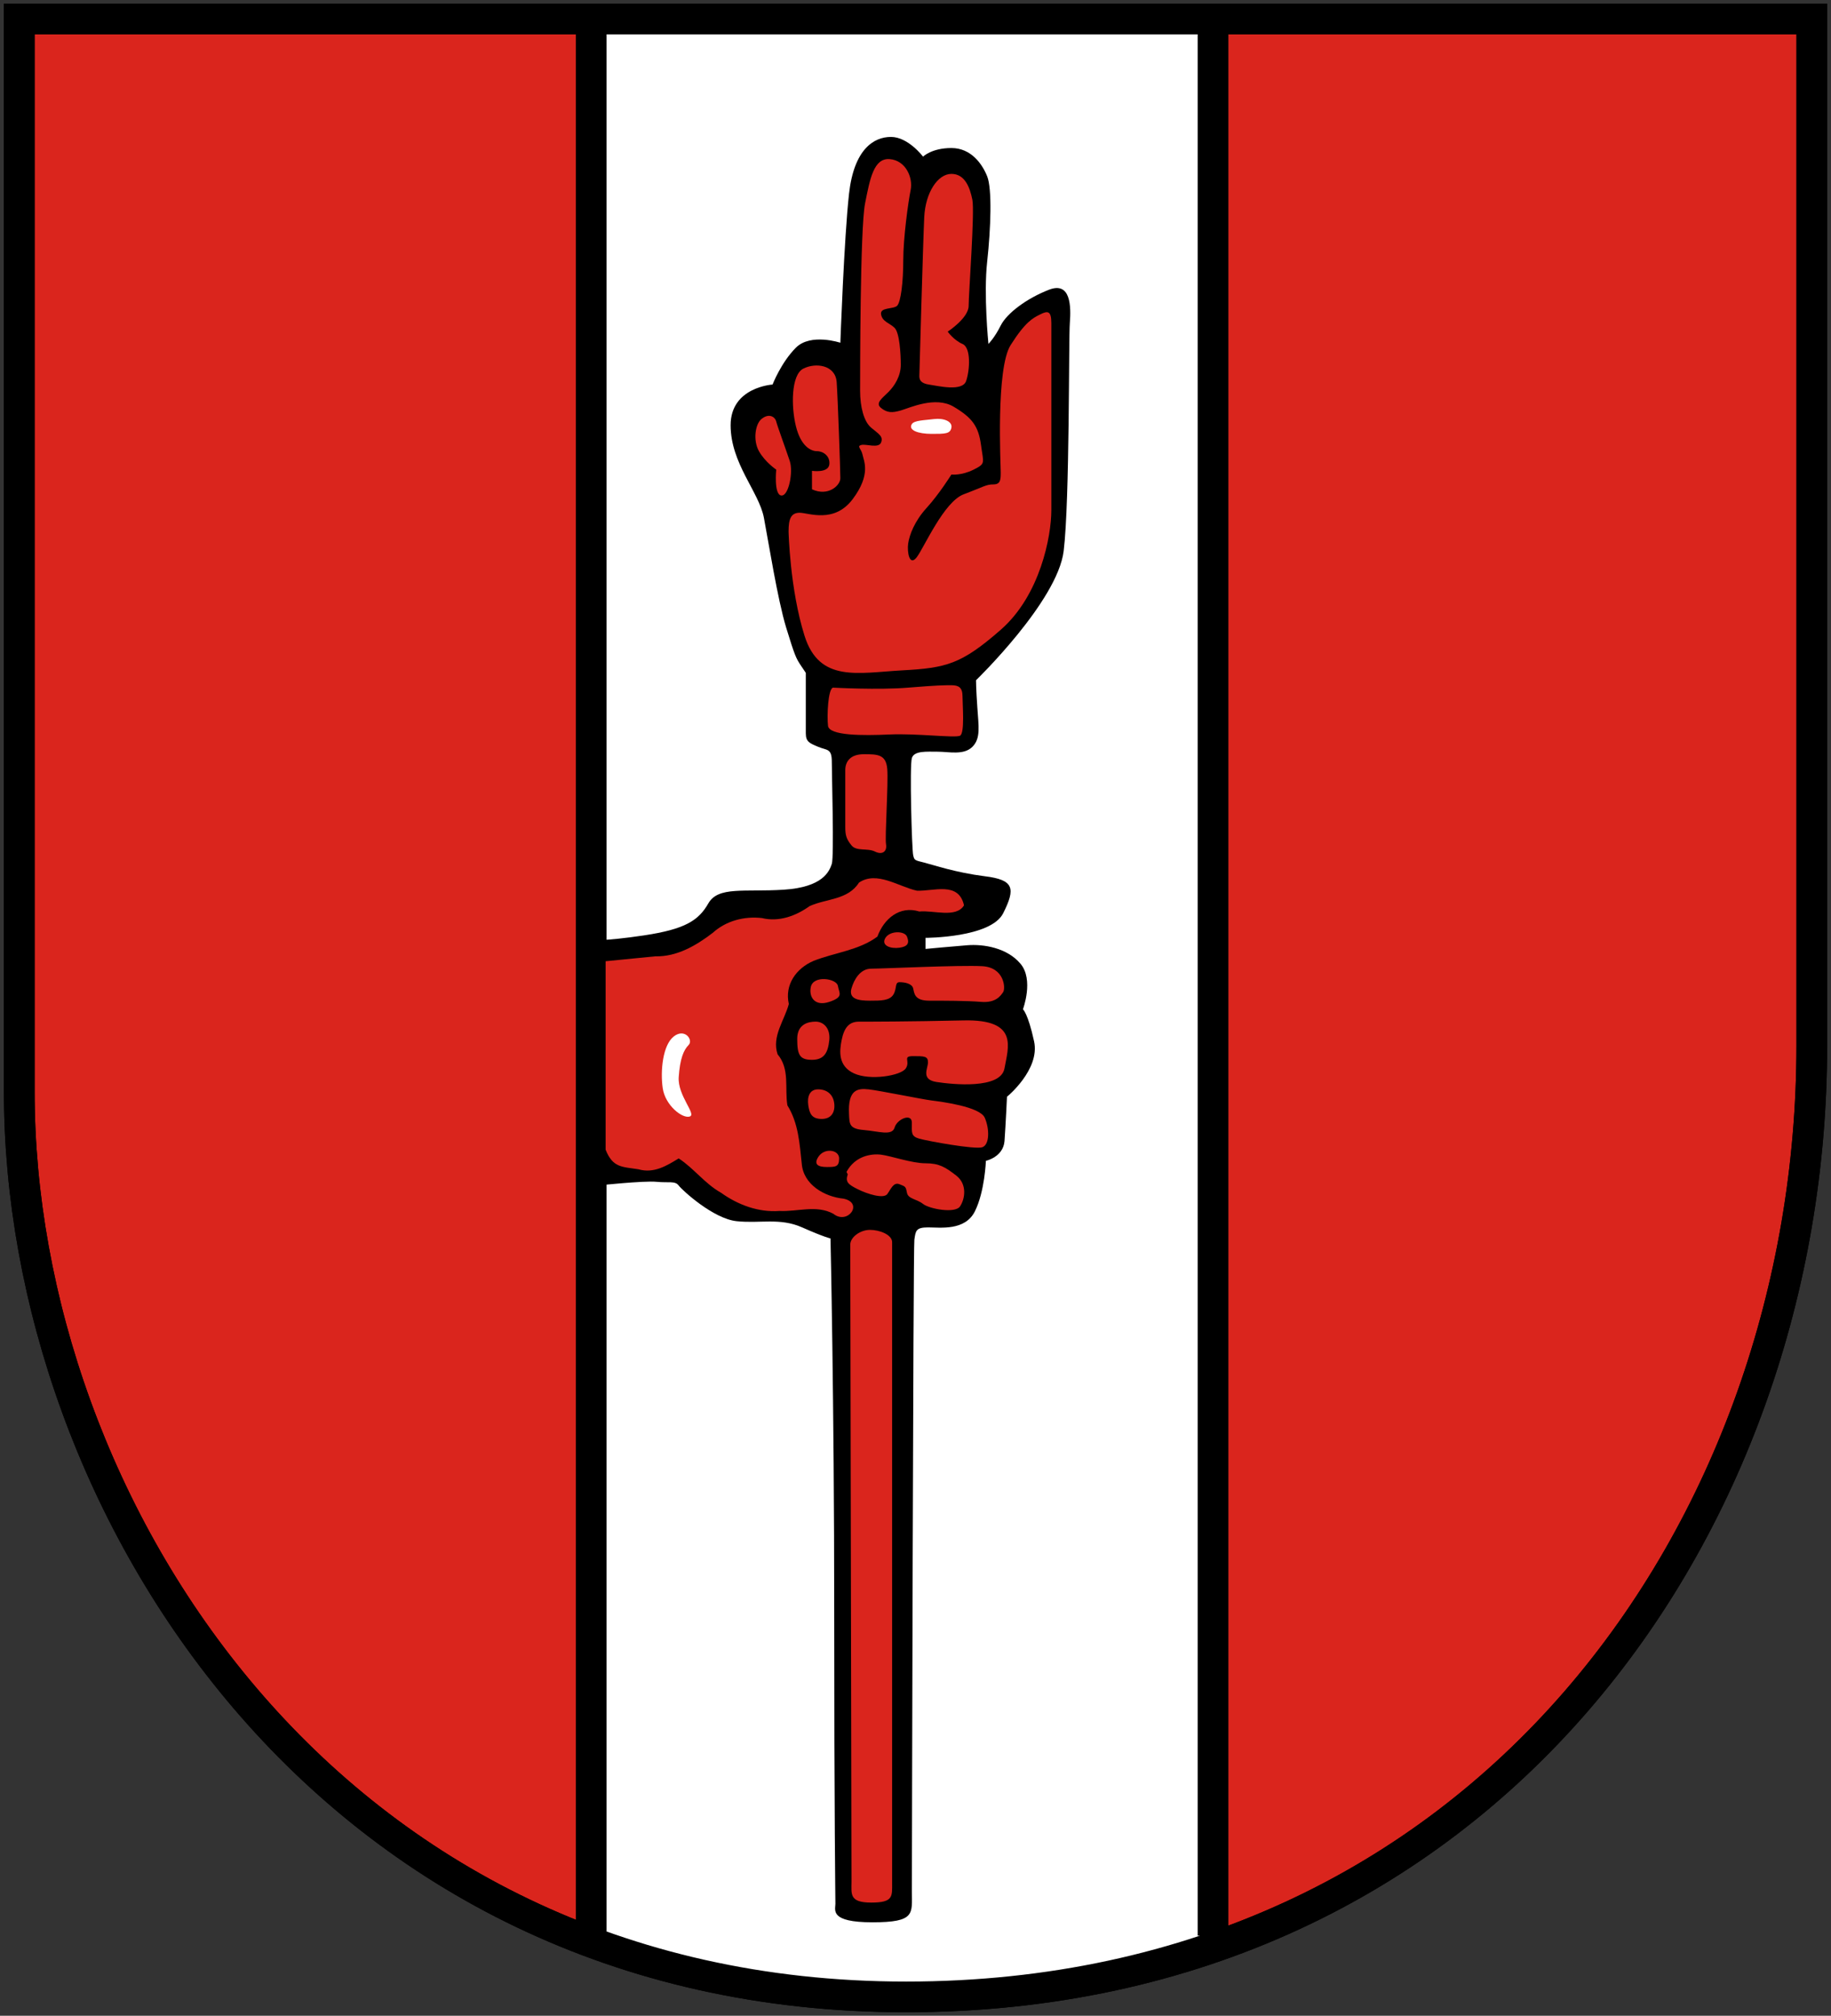
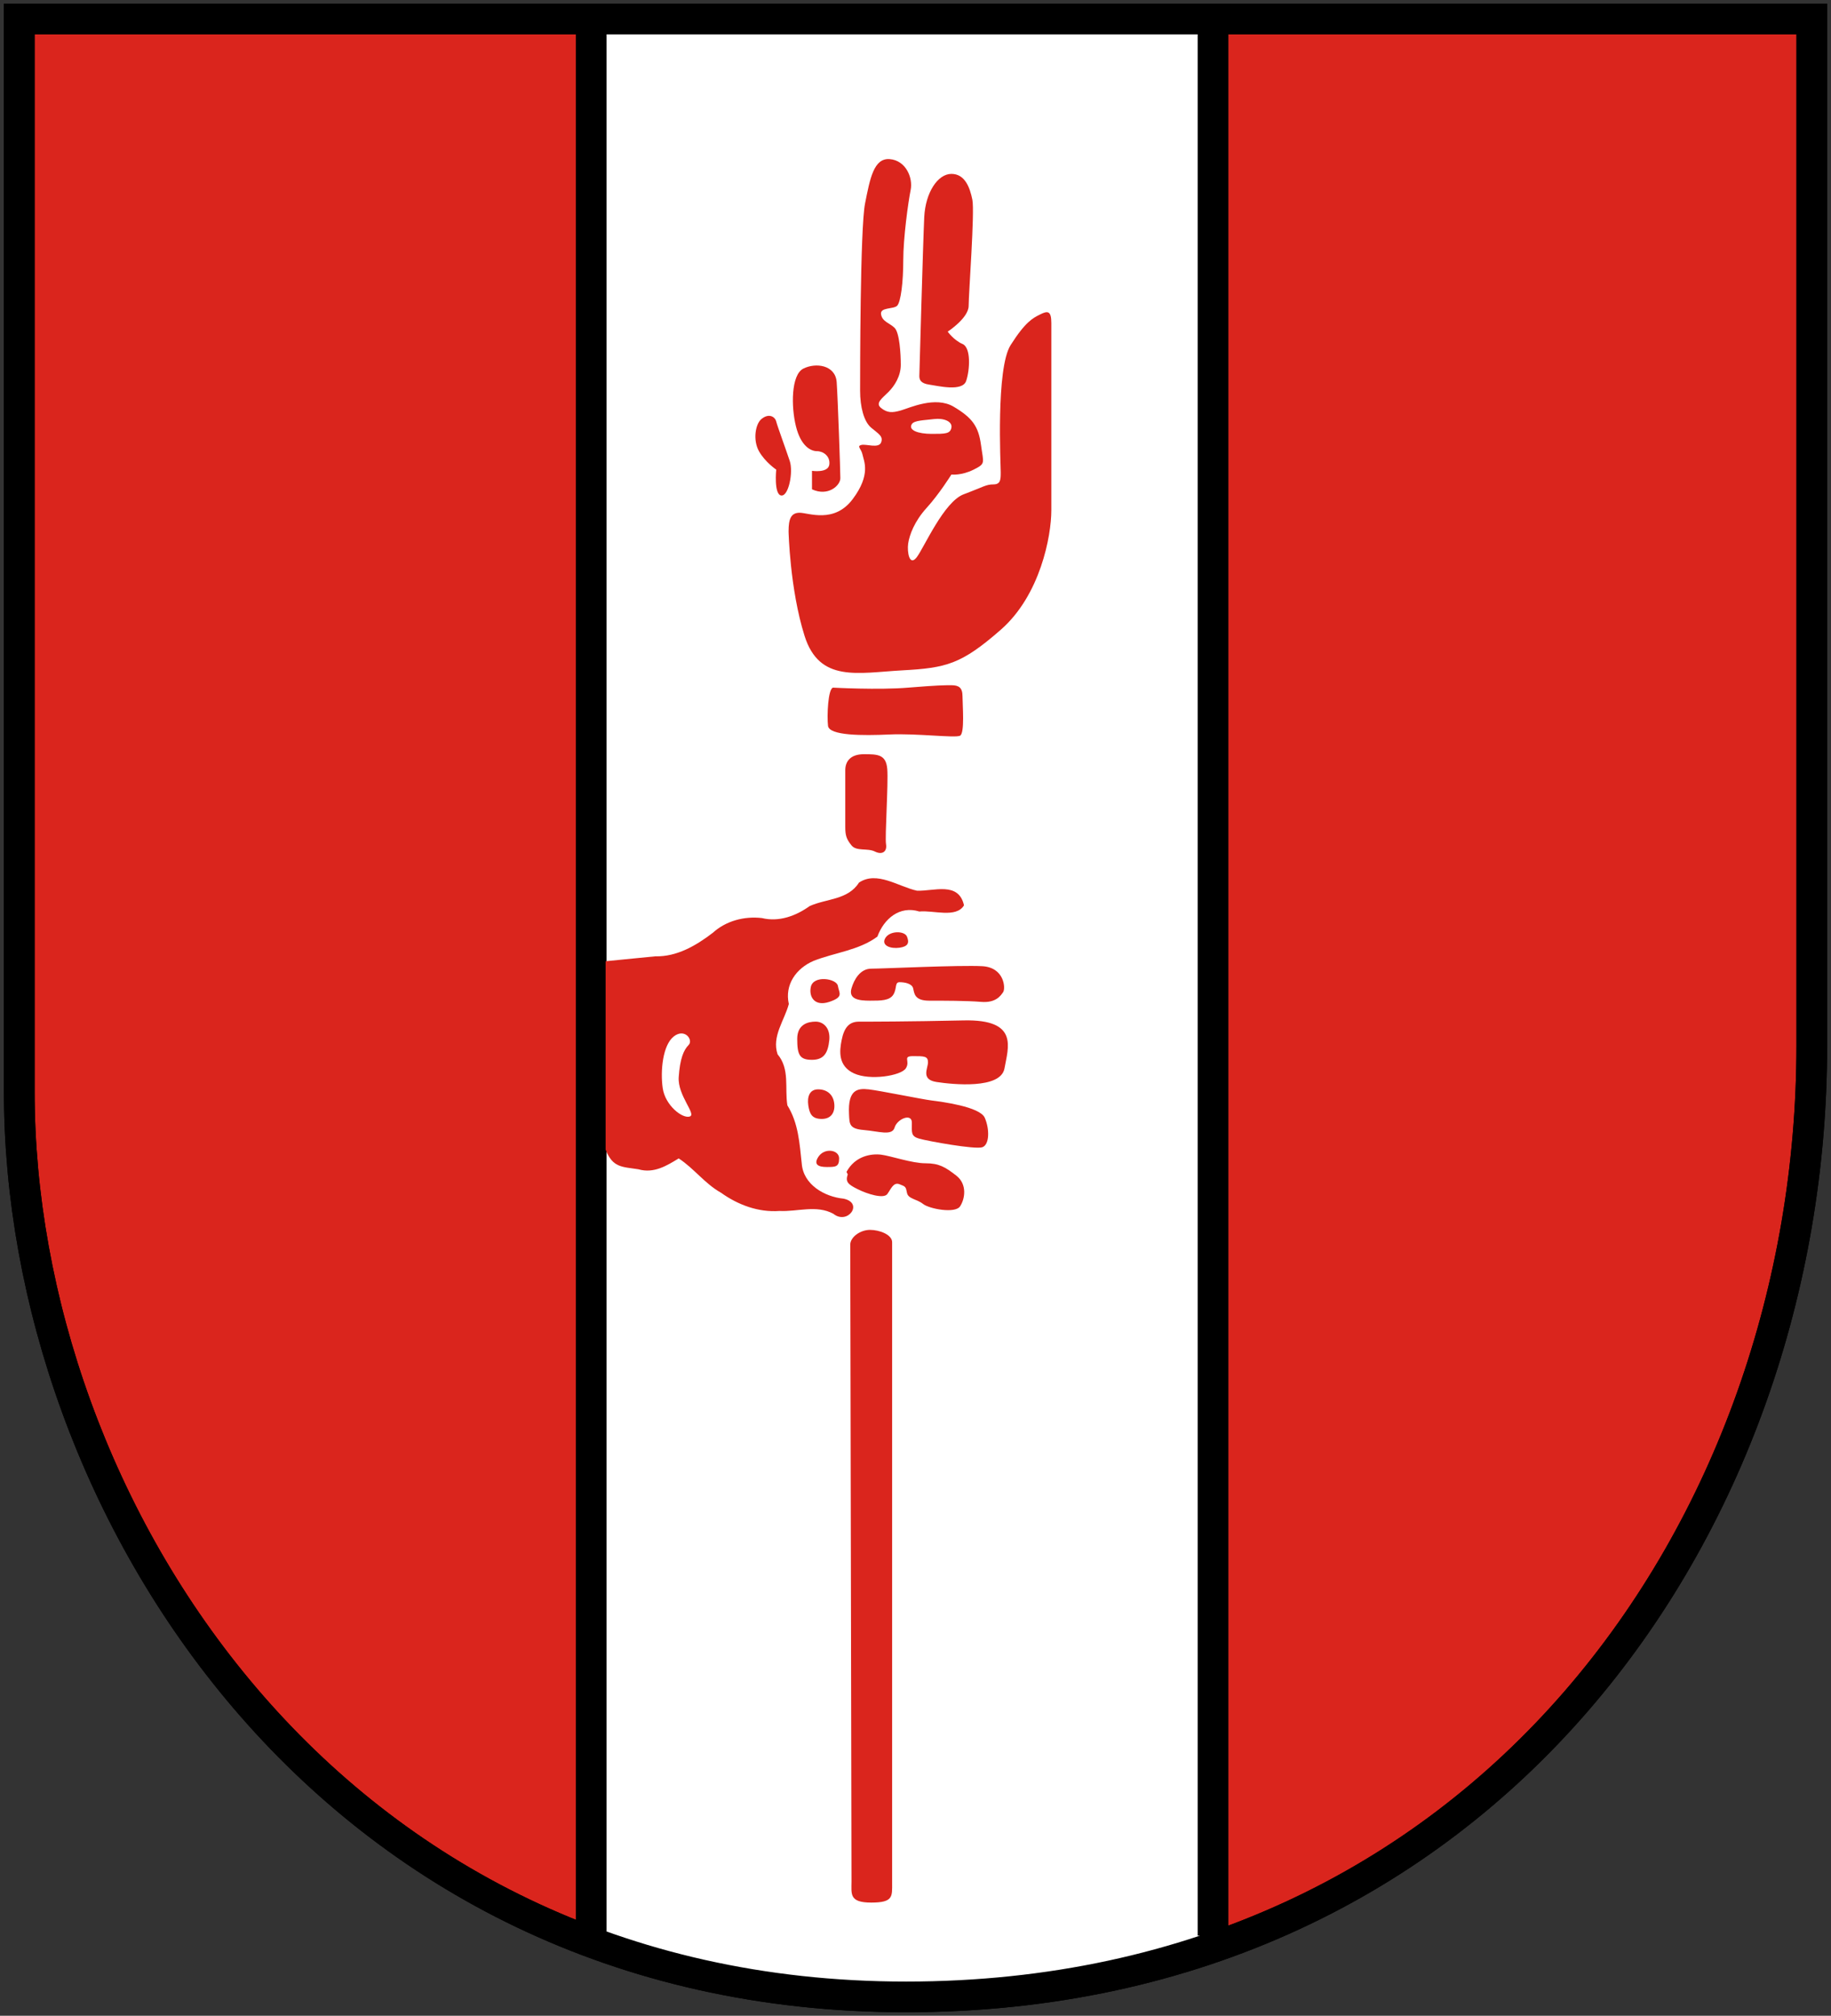
<svg xmlns="http://www.w3.org/2000/svg" height="512" width="465">
  <rect width="100%" height="100%" fill="#333333" stroke="none" />
  <path d="M4.9 4.824v272.61c0 104.175 77.97 229.77 225.18 229.77 147.164 0 230.04-119.745 230.04-241.455V4.824H4.9" fill="#da251d" />
  <path d="M4.9 4.824v272.61c0 104.175 77.97 229.77 225.18 229.77 147.164 0 230.04-119.745 230.04-241.455V4.824H4.9z" fill="none" stroke="#000" stroke-width="7.8" />
  <path d="M151.104 5.792v487.8s34.125 16.53 75.075 16.53c40.92 0 79.92-17.52 79.92-17.52V4.832l-154.995.96" fill="#fff" />
  <path d="M308.063 5.792v485.85M150.143 4.832v489.72M4.898 4.832v272.595c0 104.19 77.97 229.785 225.18 229.785 147.165 0 230.04-119.76 230.04-241.47V4.832H4.898z" fill="none" stroke="#000" stroke-width="7.8" />
-   <path d="M151.69 301.119s11.896-1.26 15.03-.945c3.136.315 4.71-.3 5.64.945.946 1.245 8.79 8.445 14.73 9.06 5.97.63 10.98-.93 16.62 1.575 5.64 2.505 7.2 2.805 7.2 2.805s.946 41.31.946 94.215c0 52.89.3 73.23.3 74.79 0 1.575-1.545 4.695 9.405 4.695 10.98 0 10.02-2.19 10.02-7.815 0-5.64.33-163.38.63-165.555.33-2.205.33-3.135 3.465-3.135s9.39.93 11.895-4.065c2.52-5.01 2.805-12.84 2.805-12.84s4.395-.945 4.725-5.01c.3-4.065.63-11.265.63-11.265s8.445-6.885 6.885-14.07c-1.575-7.2-2.835-8.145-2.835-8.145s2.835-7.515-.63-11.58c-3.42-4.065-9.39-5.01-13.455-4.695-4.08.315-10.65.945-10.65.945v-2.82s16.59 0 19.725-6.255c3.135-6.27 2.835-8.475-4.68-9.39-7.53-.96-12.87-2.835-15.375-3.465-2.505-.615-2.505-.615-2.805-1.875-.33-1.245-.945-22.83-.33-24.705.63-1.875 3.765-1.59 6.6-1.59 2.805 0 6.57.96 8.775-1.245 2.175-2.175 1.545-5.31 1.245-10.02-.33-4.68-.33-6.885-.33-6.885s20.685-20.025 22.26-32.835c1.56-12.855 1.245-53.835 1.56-57.9.315-4.065.315-10.65-5.31-8.445-5.64 2.19-10.65 5.94-12.24 9.075-1.545 3.12-3.12 4.68-3.12 4.68s-1.26-12.51-.315-20.955c.93-8.46 1.26-18.465 0-21.6-1.245-3.135-4.08-7.2-9.09-7.2-5.025 0-7.2 2.19-7.2 2.19s-3.765-5.01-8.145-5.01c-4.38 0-9.39 3.135-10.65 14.4-1.26 11.265-2.205 37.875-2.205 37.875s-7.515-2.505-11.28 1.245c-3.765 3.75-5.94 9.375-5.94 9.375s-10.65.63-10.65 10.335c0 9.69 7.185 16.905 8.445 23.46 1.245 6.585 3.465 20.655 5.64 27.87 2.205 7.185 2.505 7.815 3.75 9.69l1.26 1.875v15.345c0 2.175.945 2.505 3.135 3.435 2.205.945 3.465.33 3.465 3.75 0 3.465.615 24.12 0 25.995-.63 1.875-2.22 5.925-12.24 6.555-10.035.63-16.59-.915-19.11 3.465-2.49 4.38-5.955 6.57-16.305 8.13-10.335 1.56-14.4 1.245-14.4 1.245l2.505 62.295" />
  <path d="M193.365 106.442c-1.545 1.29-2.19 5.325-.63 8.145 1.575 2.805 4.395 4.695 4.395 4.695s-.63 6.255 1.245 6.57c1.89.315 3.135-5.955 2.19-8.76-.93-2.82-3.12-8.775-3.435-10.02-.315-1.26-1.89-2.19-3.765-.63M206.213 124.283v-4.695s4.065.63 4.395-1.56c.3-2.19-1.575-3.435-3.135-3.435-1.575 0-4.08-1.26-5.325-6.27-1.26-4.995-1.26-13.14 1.875-14.7 3.135-1.575 8.13-.945 8.46 3.435.3 4.38.93 22.53.93 24.405s-3.135 4.71-7.2 2.82" fill="#da251d" />
  <path d="M200.265 134.933c0-3.135.615-4.695 2.82-4.695 2.19 0 8.76 2.82 13.455-3.45 4.71-6.255 2.835-9.69 2.52-11.265-.315-1.56-1.575-2.19-.315-2.505 1.245-.3 4.38.945 5.01-.615.63-1.575-.63-2.19-2.505-3.765-1.875-1.56-2.82-5.325-2.82-9.39s0-41.31 1.26-47.565c1.245-6.255 2.19-11.58 6.255-11.265 4.08.315 5.955 4.695 5.325 7.83-.63 3.12-1.875 12.195-1.875 17.835 0 5.625-.63 10.635-1.56 11.58-.945.93-4.395.315-4.08 2.19.315 1.875 2.19 2.19 3.45 3.435 1.245 1.26 1.56 6.57 1.56 9.39 0 2.82-1.56 5.325-3.135 6.885-1.56 1.575-3.435 2.82-1.875 4.065 1.575 1.26 2.82 1.26 5.01.63 2.205-.63 8.775-3.75 13.47-.93 4.71 2.805 6.27 4.995 6.9 9.69.63 4.695 1.26 4.695-1.875 6.27-3.135 1.56-5.64 1.245-5.64 1.245s-3.135 5.01-6.27 8.445c-3.135 3.45-4.38 6.885-4.71 9.075-.3 2.19.33 5.94 2.205 3.45 1.875-2.505 6.885-14.085 11.91-15.96 5.01-1.875 5.64-2.505 7.515-2.505s1.875-1.245 1.875-3.135c0-1.875-1.245-26.28 2.505-32.235 3.765-5.94 5.655-6.885 7.53-7.815 1.875-.945 2.82-.945 2.82 2.19v47.565c0 6.57-2.82 21.6-12.855 30.36-10.02 8.76-13.785 9.69-25.065 10.305-11.28.63-20.985 3.135-24.75-8.76-3.75-11.895-4.065-26.58-4.065-26.58" fill="#da251d" />
  <path d="M231.584 107.7c-1.02 1.56 1.575 2.505 5.01 2.505 3.45 0 4.71 0 5.025-1.56.315-1.575-1.89-2.505-4.395-2.205-2.505.315-5.01.315-5.64 1.26" fill="#fff" />
  <path d="M233.474 95.5c0 .944.315 1.874 2.505 2.19 2.19.314 8.46 1.874 9.39-.946.945-2.805 1.26-8.445-.93-9.375-2.205-.945-3.765-3.135-3.765-3.135s5.325-3.45 5.325-6.57c0-3.135 1.56-23.79.945-26.91-.63-3.135-1.89-6.585-5.325-6.585-3.45 0-6.585 4.695-6.9 10.965-.3 6.255-1.245 40.365-1.245 40.365M211.544 174.659s11.58.63 19.095 0c7.53-.615 9.09-.615 10.98-.615 1.875 0 2.82.615 2.82 2.805 0 2.19.615 9.39-.63 10.02-1.26.63-10.965-.63-17.865-.315-6.885.315-15.345.315-15.66-2.19-.3-2.505 0-9.39 1.26-9.705M214.664 195.635c0-2.19 1.26-4.065 4.71-4.065s5.64 0 5.955 3.75c.3 3.75-.63 17.22-.315 19.095s-.945 2.805-2.82 1.875c-1.89-.945-4.71.015-5.955-1.575-1.26-1.545-1.575-2.505-1.575-4.68v-14.4M153.8 244.15v47.866c1.832 4.618 4.151 4.324 8.344 4.981 3.932 1.133 7.234-.94 10.217-2.761 3.846 2.495 6.655 6.431 10.74 8.713 4.317 3.084 9.485 5.023 14.846 4.634 4.567.227 9.402-1.608 13.687.712 3.632 2.934 7.802-2.75 2.595-3.838-4.84-.482-10.204-3.555-10.616-8.893-.564-5.161-.835-10.274-3.652-14.813-.708-4.414.675-9.208-2.486-12.961-1.527-4.566 1.75-8.595 2.853-12.777-1.099-4.882 1.863-9.086 6.324-10.968 5.339-2.103 11.491-2.665 16.169-6.15 1.645-4.498 5.625-7.94 10.658-6.371 3.511-.377 9.354 1.746 11.337-1.57-1.368-6.125-7.645-3.553-11.943-3.718-4.68-1.013-10.179-5.118-14.724-2.059-2.806 4.43-8.24 4.039-12.522 5.962-3.515 2.515-7.784 4.095-12.131 3.047-4.506-.522-9.13.703-12.516 3.776-4.218 3.225-9.082 6.076-14.574 5.944" fill="#da251d" />
  <path d="M175.187 283.584c1.74-.57-3.135-5.31-2.82-10.005.315-4.695 1.26-6.885 2.505-8.145 1.26-1.245-.93-4.38-3.75-2.19s-3.45 8.76-2.82 13.14c.63 4.38 5.01 7.83 6.885 7.2" fill="#fff" />
  <path d="M202.463 263.868c0 4.08.615 5.325 3.75 5.325s4.065-1.89 4.395-5.01c.3-3.135-1.575-4.695-3.45-4.695-1.875 0-4.695.63-4.695 4.38M205.275 280.757c.315 2.19.945 3.45 3.435 3.45 2.52 0 3.45-1.875 3.135-4.065-.3-2.19-1.875-3.45-4.065-3.45-2.19 0-2.82 1.875-2.505 4.065M207.78 293.912c-1.17 1.86 0 2.505 2.19 2.505s3.135 0 3.135-2.19c0-2.205-3.765-2.82-5.325-.315M205.905 250.728c-.495 2.445.945 4.995 4.695 3.75 3.75-1.26 2.505-2.19 2.19-4.065-.315-1.875-6.27-2.82-6.885.315M224.699 238.526c-.75 1.71 1.56 2.505 3.75 2.19 2.19-.315 2.52-1.245 1.89-2.82-.63-1.56-4.695-1.56-5.64.63M216.246 251.036c-.81 2.775 1.875 3.135 4.695 3.135 2.82 0 4.995 0 5.955-1.575.93-1.56.3-3.12 1.545-3.12 1.26 0 3.15.315 3.465 1.56.3 1.26.3 3.135 4.065 3.135 3.75 0 9.39 0 13.155.3 3.765.33 5.01-1.56 5.64-2.49.63-.945.33-6.255-5.31-6.57-5.64-.315-25.395.63-28.2.63-2.82 0-4.38 2.805-5.01 4.995M213.741 264.19c-.555 2.76-.945 6.57 3.135 8.446 4.05 1.875 11.895.615 13.155-1.26 1.245-1.875-.96-3.12 1.875-3.12 2.805 0 3.765 0 3.765 1.56s-1.89 4.38 2.175 5.01c4.095.63 16.29 1.875 17.25-3.45.93-5.31 3.75-12.51-10.35-12.195-14.1.315-24.12.315-26.625.315-2.505 0-3.765 1.56-4.38 4.695M215.616 282.954c.12 2.505 0 3.765 3.765 4.065 3.75.315 7.185 1.575 7.815-.63.63-2.175 4.38-3.75 4.38-1.245s-.3 3.45 1.89 4.08c2.205.615 14.115 2.79 15.99 2.175 1.875-.63 1.875-4.68.63-7.5-1.26-2.82-10.995-4.065-13.5-4.38-2.505-.315-13.155-2.505-15.96-2.82-2.82-.315-5.325 0-5.01 6.255M215.294 298.292c-.63 1.875 0 2.505 2.505 3.75 2.505 1.26 6.585 2.505 7.53 1.26.93-1.26 1.56-3.135 3.12-2.505 1.575.615 1.575.615 1.89 2.19.3 1.56 2.505 1.56 4.065 2.805 1.575 1.26 8.145 2.505 9.405.63 1.26-1.875 1.875-5.625-.945-7.815-2.82-2.19-4.38-3.135-7.83-3.135s-8.775-1.875-11.28-2.19c-2.505-.3-6.585.315-8.775 4.38M216.246 477.94c0 3.12-.63 5.31 5.01 5.31s5.31-1.56 5.31-4.994V315.52c0-1.89-3.135-3.135-5.625-3.135-2.505 0-5.01 1.875-5.01 3.75s.315 161.805.315 161.805" fill="#da251d" />
</svg>